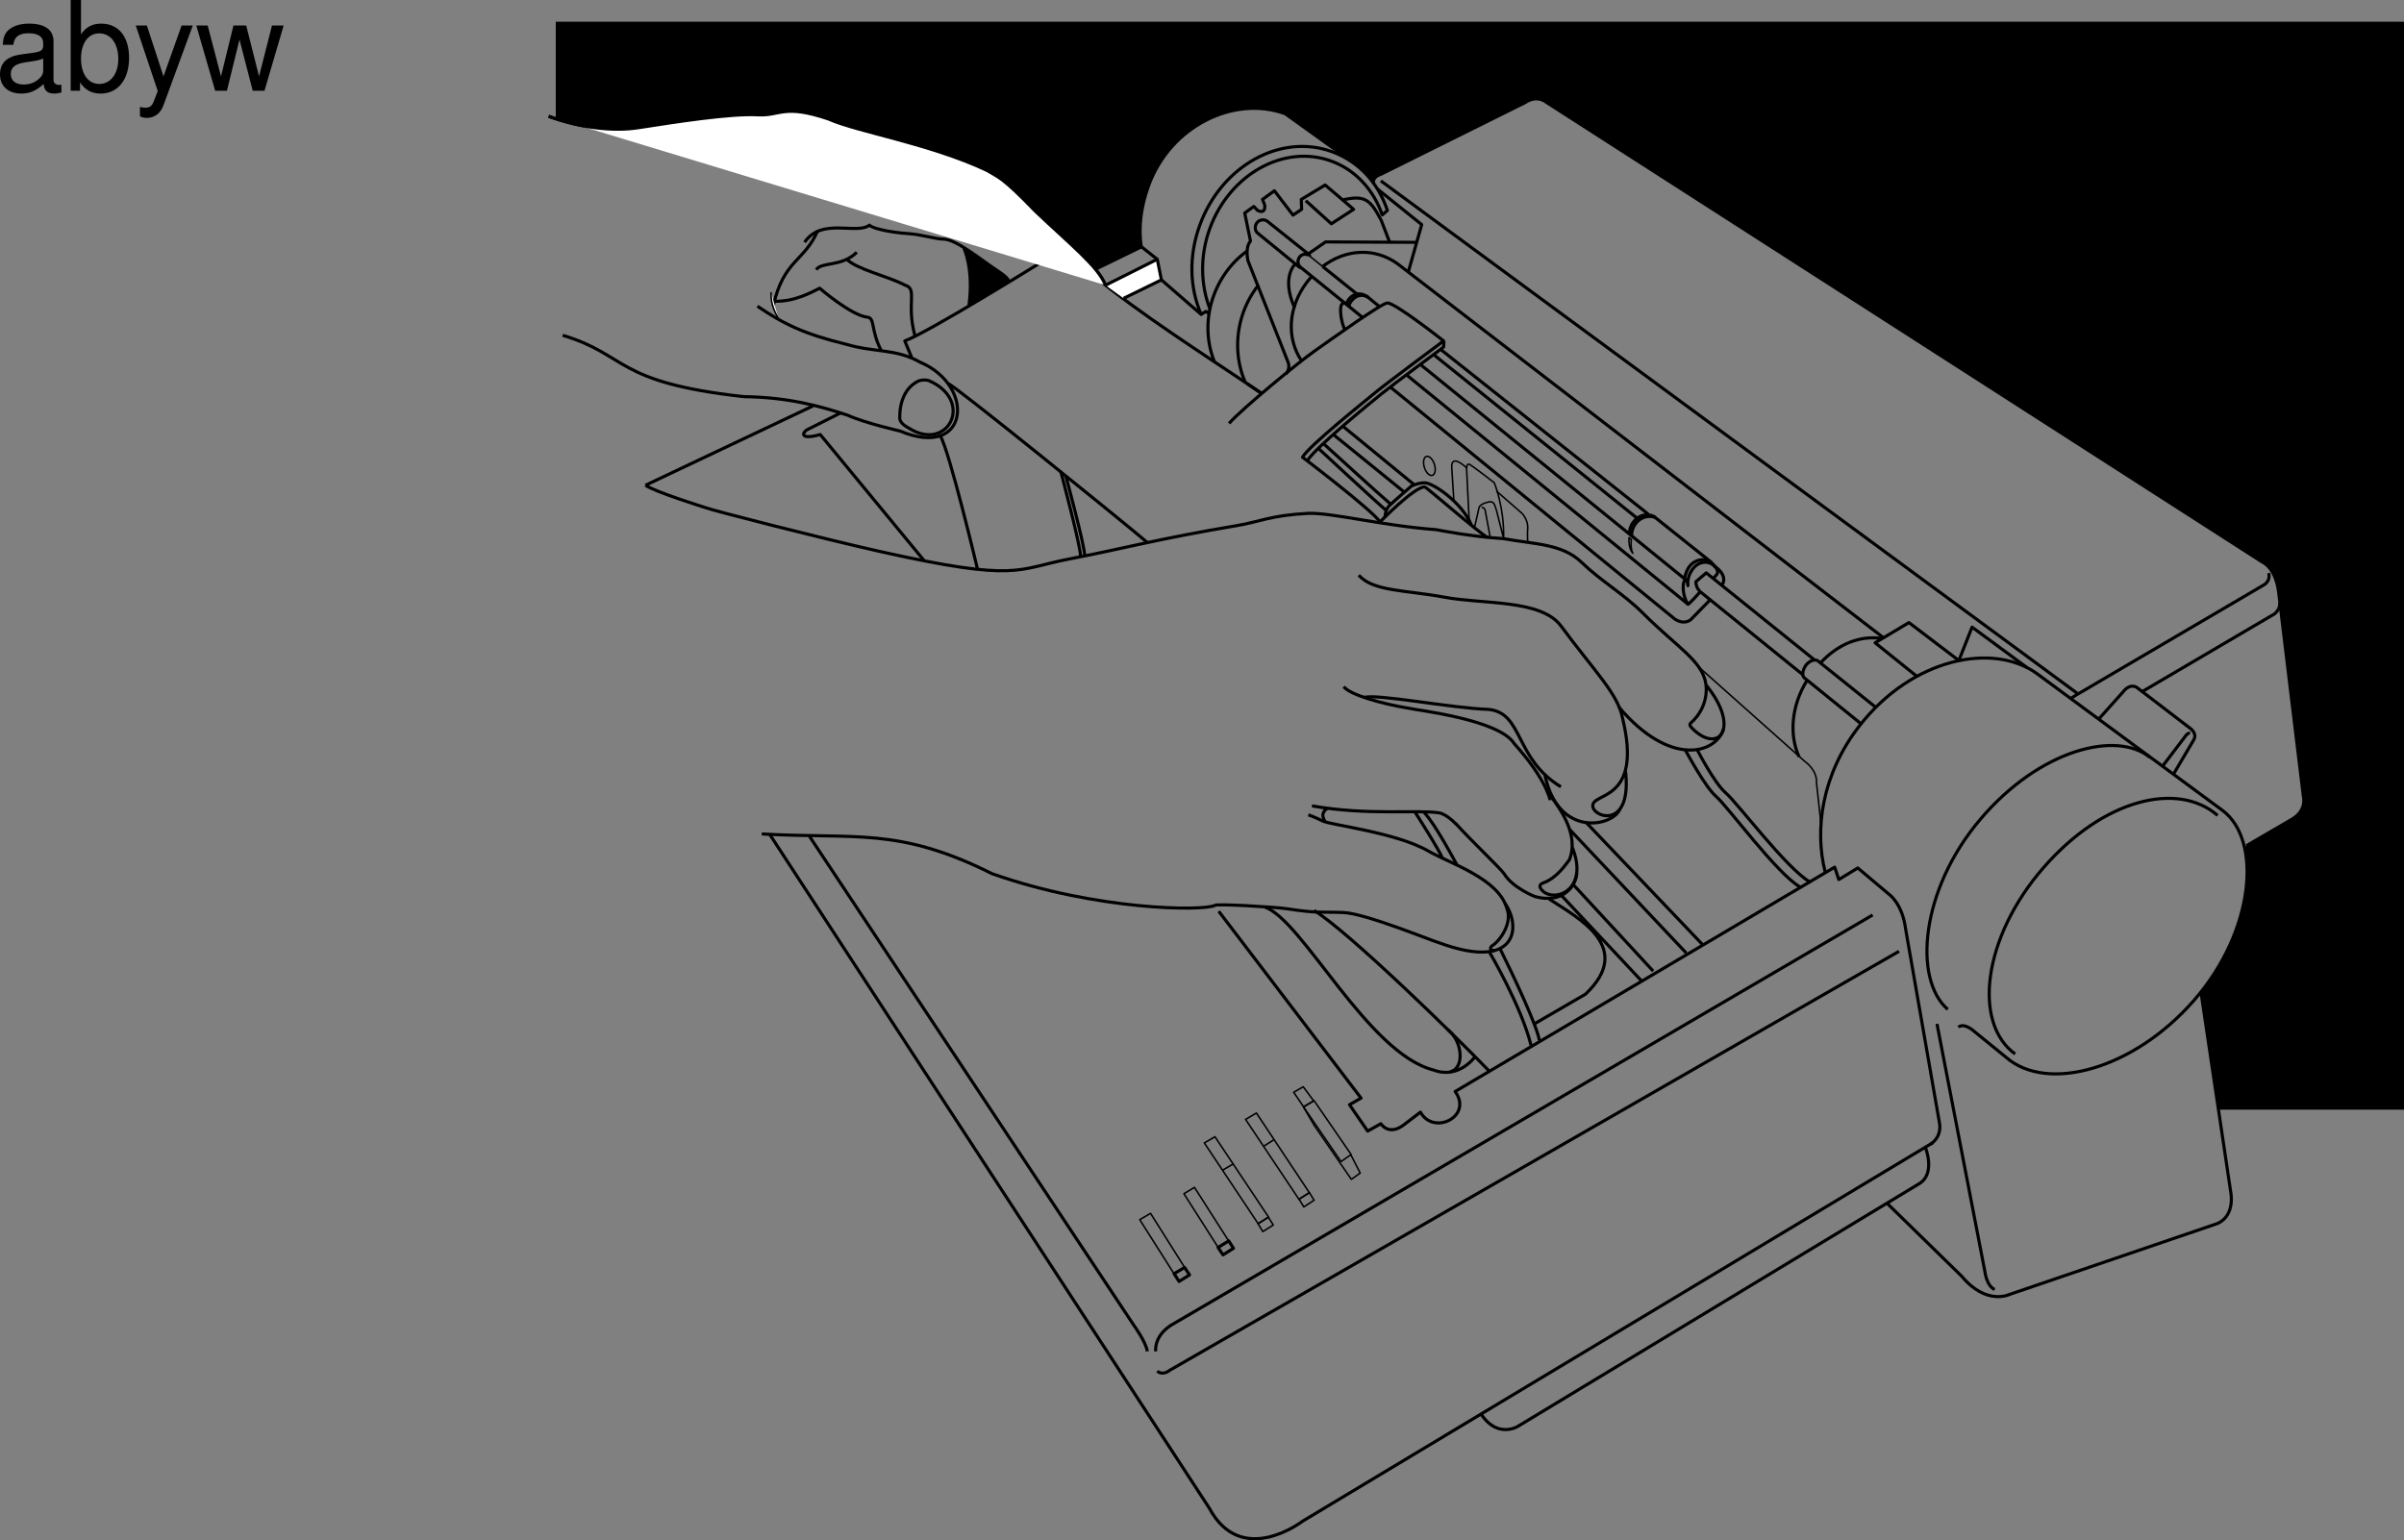
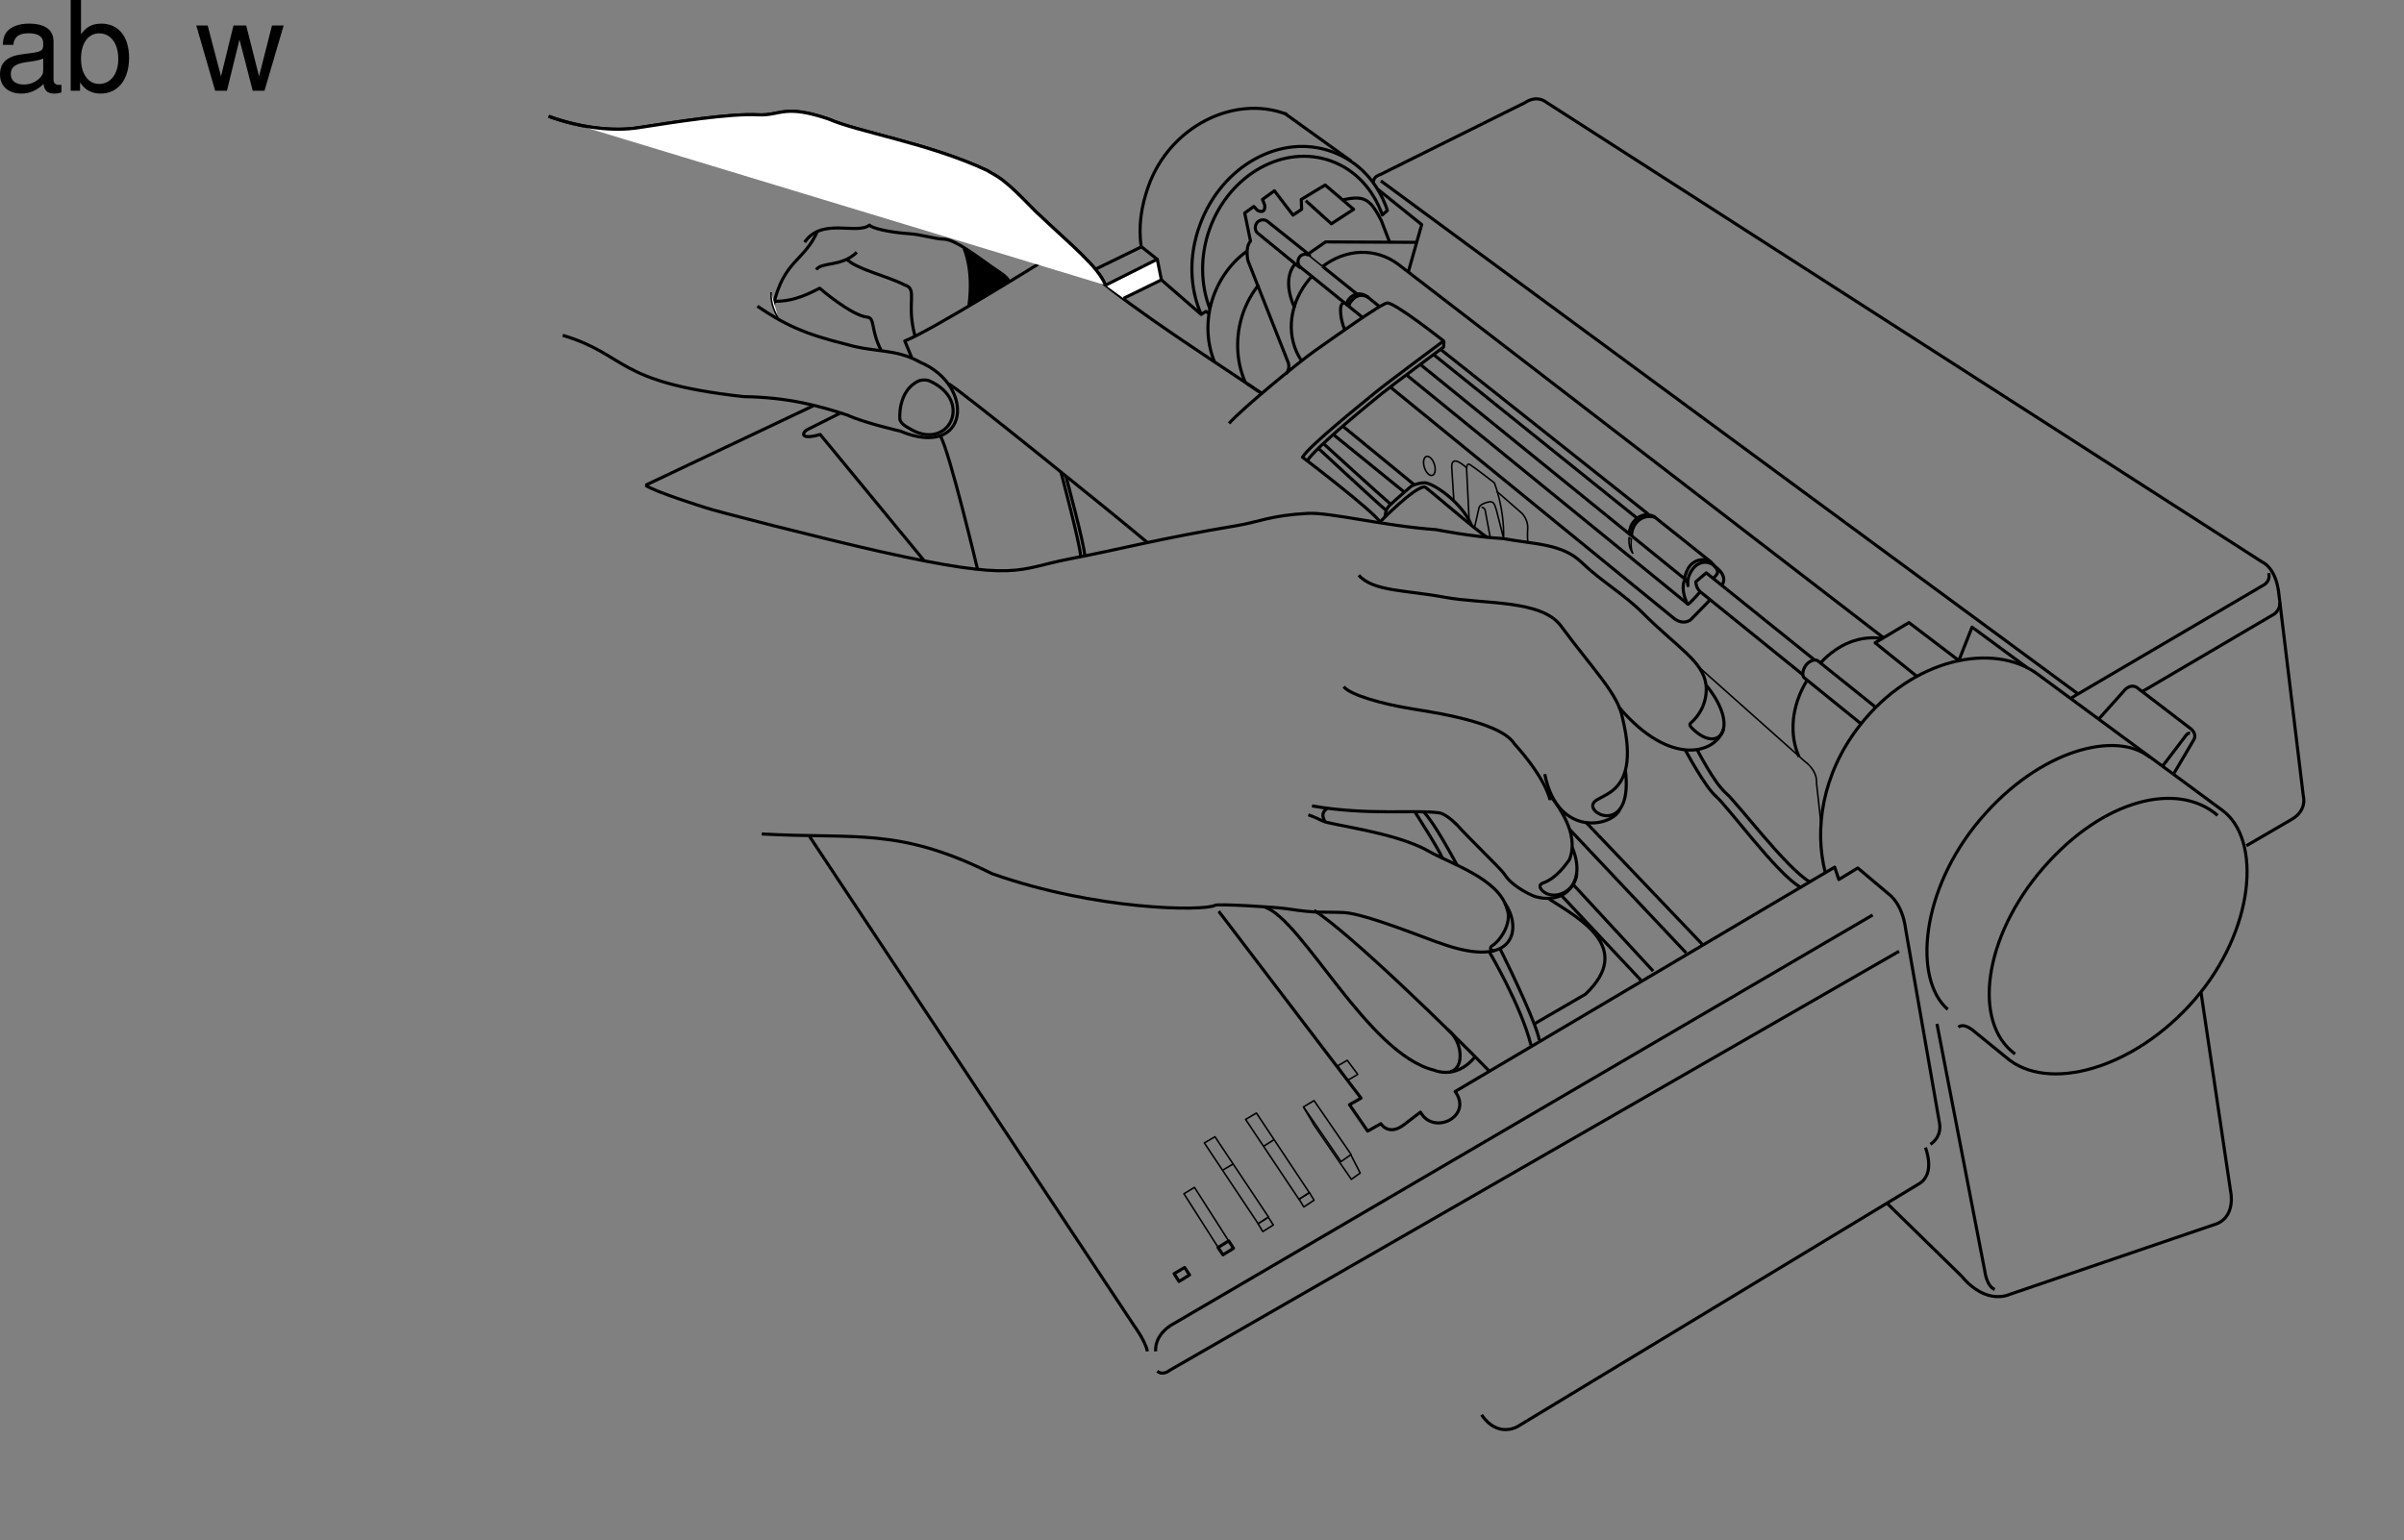
<svg xmlns="http://www.w3.org/2000/svg" xmlns:xlink="http://www.w3.org/1999/xlink" width="386.047" height="247.423">
  <rect width="100%" height="100%" fill="#808080" stroke="none" />
  <defs>
    <path id="a" d="M10.703-.984c-.187.046-.265.046-.36.046-.577 0-.905-.296-.905-.828v-6.156c0-1.86-1.36-2.86-3.938-2.86-1.547 0-2.766.438-3.484 1.22-.47.546-.672 1.14-.72 2.187h1.688c.141-1.281.891-1.86 2.454-1.86 1.515 0 2.343.547 2.343 1.547v.454c-.015.718-.375.968-1.734 1.156-2.36.297-2.734.375-3.36.64C1.454-4.921.845-4 .845-2.64.844-.734 2.156.453 4.28.453 5.594.453 6.656 0 7.844-1.078 7.954 0 8.484.453 9.562.453c.36 0 .579-.031 1.141-.172zM7.781-3.297c0 .563-.156.89-.656 1.36-.688.625-1.5.937-2.484.937-1.297 0-2.063-.625-2.063-1.688 0-1.093.719-1.656 2.516-1.906 1.781-.25 2.125-.328 2.687-.593zm0 0" />
    <path id="b" d="M1.078-14.578V0h1.5v-1.344C3.375-.125 4.438.453 5.906.453c2.75 0 4.547-2.25 4.547-5.734 0-3.407-1.687-5.5-4.469-5.5-1.437 0-2.468.547-3.25 1.719v-5.516zm4.578 5.36c1.86 0 3.063 1.624 3.063 4.124 0 2.375-1.235 4-3.063 4-1.781 0-2.922-1.61-2.922-4.062 0-2.469 1.141-4.063 2.922-4.063zm0 0" />
-     <path id="c" d="M7.766-10.484 4.859-2.313l-2.671-8.171H.405L3.937.046l-.64 1.657c-.281.734-.64 1.016-1.344 1.016-.266 0-.516-.031-.875-.125v1.5c.344.187.688.265 1.125.265a2.73 2.73 0 0 0 1.563-.5c.515-.375.812-.812 1.14-1.656l4.657-12.687zm0 0" />
    <path id="d" d="m11.078 0 3.078-10.484h-1.875l-2.078 8.171-2.062-8.171H6.094l-2 8.171-2.14-8.171H.124L3.156 0h1.89l2.016-8.219L9.188 0Zm0 0" />
  </defs>
  <path fill="none" stroke="#000" stroke-linejoin="round" stroke-miterlimit="10" stroke-width=".5" d="M197.367 68.012c2.121-2.387 11.13-9.804 13.781-11.66 2.66-1.863 10.786-7.71 11.66-7.687 1.325.039 9.008 6.097 9.008 6.097s-9.273 6.89-10.863 8.215c-1.59 1.324-10.734 8.61-11.793 10.465 0 0 11.262 8.547 12.453 10.402 0 0 5.48-5.633 7.157-5.633.265 0 8.777 7.454 10.101 8.118m-10.234 44.089c.64.747 1.89 2.157 5.336 8.528m6.855 13.336c2.117 4.238 6.094 12.718 6.36 14.84m-19.978-36.704s3.919 6.094 4.474 7.551m7.519 15.008s5.07 8.578 6.66 14.938m26.633-47.567s2.781 5.434 4.637 7.024c1.855 1.59 9.805 12.187 13.515 14.308m-1.589.797c-3.711-2.121-11.66-12.988-13.516-14.578-1.746-1.492-4.938-7.484-4.938-7.484m-59.589 25.835c5.5 3.387 22.617 20.051 28.222 25.907" />
  <path fill="none" stroke="#000" stroke-linejoin="round" stroke-miterlimit="10" stroke-width=".5" d="M212.605 71.325s9.141 8.347 10.73 9.672m-11.593-8.946s9.344 8.68 10.934 10.004m-20.008-18.812s-.91-.61-2.422-1.633m0 0c-5.539-3.754-17.726-11.531-24.742-17.45 0 0-4.238-1.456-7.95-2.253 0 0-18.55 11.531-22.261 12.855l1.133 2.727m5.89 4.164c.797.129 27.496 21.726 31.868 25.437" />
  <path fill="none" stroke="#000" stroke-linejoin="round" stroke-miterlimit="10" stroke-width=".5" d="M171.133 76.36s3.047 11.262 3.047 12.851m-3.844-13.515s3.18 11.992 3.18 13.582m-22.524-19.281c1.457 2.386 5.961 21.336 5.961 21.336m53-17.36c1.59-2.387 10.469-9.539 11.926-10.73 1.523-1.25 9.937-7.489 9.937-7.489l.067-.925M88.105 18.68c5.364 1.957 10.57 2.422 14.317 1.848 5.879-.906 14.785-2.332 19.34-2.086 3.578.191 4.062-1.777 11.304.68 4.641 2.07 16.211 3.918 25.418 8.246 1.946 1.199 2.375.96 7.774 6.554 5.726 5.45 10.062 8.848 11.265 11.891m-53.347 3.344c1.644-7.414 4.992-7.133 7.12-12.067m-.218 6.235c.836-1.313 4.074-.395 6.504-2.797" />
  <path fill="none" stroke="#000" stroke-linejoin="round" stroke-miterlimit="10" stroke-width=".5" d="M129.21 38.915c2.755-4.043 8.33-1.153 10.427-2.754.226.425 2.898 1.152 6.39 1.382 1.883.125 4.305.875 5.477.868 2.059-.008 6.316 3.547 8.785 5.152 1.98 1.293 1.672 1.7 1.672 1.7m-40.332 3.925c4.3 2.918 7.512 4.453 14.203 6.102 4.734 1.398 7.918.644 11.957 2.906 8.953 3.797 7.844 15.691-3.266 11.043 0 0-5.668-1.29-8.418-2.547-4.515-1.496-9.55-2.875-16.703-2.98-20.867-2.317-18.457-6.669-29.043-9.852" />
  <path fill="none" stroke="#000" stroke-linejoin="round" stroke-miterlimit="10" stroke-width=".5" d="M144.5 67.286s-.375-4.489 3.004-6.086c.223-.11 1.031-.278 1.7-.04 7.347 3.235 3.023 11.59-3.235 7.622 0 0-1.399-.668-1.469-1.496zm-20.04-18.895c3.243.07 5.997-1.52 7.169-2.094 0 0 5.039 4.375 7.676 4.657 1.226.129.511 2.078 2.18 5.296m-5.555-14.656c1.57 1.66 6.593 2.742 9.375 4.196 2.12.636.191 2.789 1.605 8.093m7.895-13.961s1.582 3.235.8 9.102m118.34 60.988c5.578 6.762 2.157 11.242-2.129 7.059-.558-.547-.472-.692-.351-.883 3.137-2.746 2.48-6.273 2.48-6.273-.523-3.739-4.562-5.875-10.082-11.387-3.21-3.207-6.582-5.02-9.914-8.223-3.101-2.976-7.449-2.863-12.55-3.789-5.028-.277-10.782-1.437-10.782-1.437-8.363-.59-16.996-2.801-20.586-2.614-5.984.317-7.797 1.36-11.37 1.961-13.032 2.188-18.036 3.66-26.923 5.36-8.535 1.632-8.11 3.789-30.328-1.176-9.191-2.059-27.183-6.668-28.101-7.059 0 0-8.211-2.558-9.649-3.605" />
  <path fill="none" stroke="#000" stroke-linejoin="round" stroke-miterlimit="10" stroke-width=".5" d="M218.2 92.399c2.288 2.613 7.534 2.375 13.726 3.527 6.336 1.184 15.558.32 18.754 4.64 5.402 7.302 9.152 10.915 9.87 14.77 3.333 13.66-5.015 11.84-4.773 14.184.196 1.895 6.407 3.723 5.23-5.883" />
  <path fill="none" stroke="#000" stroke-linejoin="round" stroke-miterlimit="10" stroke-width=".5" d="M260.156 129.91c-.98 2.813-9.996 4.903-12.09-5.554" />
-   <path fill="none" stroke="#000" stroke-linejoin="round" stroke-miterlimit="10" stroke-width=".5" d="M218.984 112.07c1.758-.741 13.922 1.684 20.133 1.891 5.524.625 4.09 7.922 11.54 12.43" />
  <path fill="none" stroke="#000" stroke-linejoin="round" stroke-miterlimit="10" stroke-width=".5" d="M215.781 110.305c1.047 1.371 6.473 2.801 10.067 3.399 1.523.367 14.859 1.84 17.316 5.75 5.23 5.816 5.754 9.05 5.754 9.086m-126.59 5.421c15.063.868 21.86-1.164 36.98 6.383 16.715 5.906 33.938 6.043 35.801 5.086.211-.281 9.649.254 11.555.547 5.04.777 5.488.461 9.078.606 3.586.144 14.528 4.68 15.45 4.89 12.484 4.57 13.156-2.664 10.464-6.383" />
  <path fill="none" stroke="#000" stroke-linejoin="round" stroke-miterlimit="10" stroke-width=".5" d="M240.035 152.731c-1.195-.133-.46-.785-.46-.785 1.167-.656 3.37-3.606 2.413-6.004-1.328-4.82-9.117-7.223-12.613-9.234-5.219-3.004-15.684-4.172-16.992-4.836-1.309-.664-2.285-.98-2.285-.98m66.66-13.759c-1.211 3.918-8.555 6.184-16.797-3.558m-7.484 22.511c2.812 6.961-2.965 9.04-4.868 6.895 0 0-.816-.781.196-1.145 2.238-.793 3.691-3.07 4.215-3.722 1.699-4.25-1.829-8.692-3.625-11.078" />
  <path fill="none" stroke="#000" stroke-linejoin="round" stroke-miterlimit="10" stroke-width=".5" d="M233.688 132.2c2.453 2.746 7.207 7.218 7.859 8.168 1.375 2.254 4.887 3.629 4.887 3.629 4.933 1.402 6.796-2.223 6.761-3.758m-19.308-7.778s-1.54-1.699-2.813-1.894c-3.66-.524-11.504.457-20.39-1.113" />
  <path fill="none" stroke="#000" stroke-linejoin="round" stroke-miterlimit="10" stroke-width=".5" d="M213.168 129.813c-.852.652-.95 1.176-.36 2.223" />
  <path fill="#fff" stroke="#000" stroke-linejoin="round" stroke-miterlimit="10" stroke-width=".25" d="M125.031 51.266c-.398-.797-1.336-2.336-1.203-4.324" />
-   <path d="m175.91 43.258 7.356-3.593c-.477-3.184-.036-6.5 1.195-9.872 3.473-9.52 13.68-14.535 21.93-11.52.488.177-.454-.23 0 0l10.546 7.61c1.45.973 2.645 2.243 3.66 3.664 0 0-.44-1.02 1.15-1.55l23.187-11.528s1.722-1.324 3.445 0L363.258 90.27s2.117.797 2.648 4.77l3.977 32.859s.66 2.254-1.856 3.71l-7.617 4.438h.004c1.461 6.293-.73 15.536-7 23.383l2.82 18.82h29.813V3.485h-296.8v15.594" />
  <path fill="none" stroke="#000" stroke-linejoin="round" stroke-miterlimit="10" stroke-width=".5" d="m216.977 25.876-10.586-7.602c-.453-.23.488.176 0 0-8.25-3.016-18.457 2-21.93 11.52-1.23 3.37-1.672 6.687-1.195 9.87l-7.414 3.614m44.769-13.758s-.465-.992 1.125-1.523l23.188-11.528s1.722-1.324 3.445 0L363.258 90.27s2.117.797 2.648 4.77l3.977 32.859s.66 2.254-1.856 3.71l-7.289 4.243" />
  <path fill="none" stroke="#000" stroke-linejoin="round" stroke-miterlimit="10" stroke-width=".5" d="m337.02 115.512 3.976-4.437s.93-1.328 2.121-.664l8.48 6.492s1.356.828.66 1.988l-3.234 5.48" />
  <path fill="none" stroke="#000" stroke-linejoin="round" stroke-miterlimit="10" stroke-width=".5" d="m347.3 123.043 3.766-4.949s.266-.363.63-.332m-7.653-6.687 21.203-12.457s1.012-.774.824-1.82m-9.953 34.191c-6.324-5.5-18.265-2.762-27.976 8.402-9.711 11.168-11.395 24.945-4.543 29.914" />
  <path fill="none" stroke="#000" stroke-linejoin="round" stroke-miterlimit="10" stroke-width=".5" d="M345.242 121.657c-5.336-4.356-17.703-1.309-27.262 9.988-9.562 11.297-10.796 25.625-5.199 30.5" />
  <path fill="none" stroke="#000" stroke-linejoin="round" stroke-miterlimit="10" stroke-width=".5" d="M293.098 140.07c-1.723-6.702-.602-15.62 5.492-23.46 8.515-10.95 21.515-13.492 28.55-8.375l29.774 21.957c6.324 4.707 5.168 19.277-4.543 30.445-9.71 11.168-23.64 14.965-30.23 9.2l-5.125-4.172s-1.59-1.461-2.52-.665m-92.75-135.945 111.965 82.414 29.68-17.422s1.289-.562.925-1.988m-30.64 19.411-1.192.761" />
  <path fill="none" stroke="#000" stroke-linejoin="round" stroke-miterlimit="10" stroke-width=".5" d="m325.496 107.231-8.812-6.492-2.122 5.367" />
  <path fill="none" stroke="#000" stroke-linejoin="round" stroke-miterlimit="10" stroke-width=".5" d="m314.563 106.106-8.016-6.098-5.434 3.246 6.758 5.434m-16.437-2.637L273.996 92.02l-1.668 1.43s-.031.863.629 1.523" />
-   <path fill="none" stroke="#000" stroke-linejoin="round" stroke-miterlimit="10" stroke-width=".25" d="m203.707 195.5-8.602-12.898-1.707.992 8.637 12.965zm-6.407 3.829-5.484-8.594-1.695 1.02 5.48 8.597zm-7.073 4.254-5.465-8.676-1.735 1.015 5.5 8.676zm20.738-26.739-1.688-2.27-1.53.884 1.589 2.335zm0 0" />
+   <path fill="none" stroke="#000" stroke-linejoin="round" stroke-miterlimit="10" stroke-width=".25" d="m203.707 195.5-8.602-12.898-1.707.992 8.637 12.965zm-6.407 3.829-5.484-8.594-1.695 1.02 5.48 8.597zzm20.738-26.739-1.688-2.27-1.53.884 1.589 2.335zm0 0" />
  <path fill="none" stroke="#000" stroke-linejoin="round" stroke-miterlimit="10" stroke-width=".25" d="m216.973 185.45-5.957-8.657-1.692 1.012 6.024 8.79zm0 0" />
  <path fill="none" stroke="#000" stroke-linejoin="round" stroke-miterlimit="10" stroke-width=".25" d="m216.91 185.473 1.52 2.957-1.426 1.012-5.957-8.656-1.754-3m-4.82 18.992-.797-1.254-1.649 1.055.762 1.254zm0 0" />
  <path fill="none" stroke="#000" stroke-linejoin="round" stroke-miterlimit="10" stroke-width=".5" d="m198.078 200.52-.762-1.187-1.714 1.054.793 1.188zm-7.055 4.273-.796-1.187-1.684.992.797 1.25zm0 0" />
  <path fill="none" stroke="#000" stroke-linejoin="round" stroke-miterlimit="10" stroke-width=".25" d="m211.023 192.793-.757-1.222-1.653 1.05.758 1.258zm0 0" />
  <path fill="none" stroke="#000" stroke-linejoin="round" stroke-miterlimit="10" stroke-width=".5" d="m195.71 146.383 22.856 30.012-1.855 1.059 2.918 4.242 2.117-1.192s1.191 1.985 3.578.266l2.781-2.121c2.122 3.84 8.48.66 5.567-3.313l60.95-36.043.663 1.989 3.047-1.856 5.035 4.242s2.121 1.457 2.649 5.567l5.433 31.137s.531 2.117-1.457 3.445" />
  <path fill="none" stroke="#000" stroke-linejoin="round" stroke-miterlimit="10" stroke-width=".25" d="m204.582 183.075-1.676 1.062m-4.902 2.852-1.7 1m13.962 3.605-8.504-12.804-1.739 1.027 8.57 12.836zm0 0" />
-   <path fill="none" stroke="#000" stroke-linejoin="round" stroke-miterlimit="10" stroke-width=".5" d="m310.39 183.551-101.23 60.817s-9.805 7.55-14.973-2.121l-70.562-108.184" />
  <path fill="none" stroke="#000" stroke-linejoin="round" stroke-miterlimit="10" stroke-width=".5" d="m304.957 152.81-117.129 67.312s-1.062.925-1.988.132m114.879-73.273L188.355 212.7s-2.914 1.457-2.78 4.375m-1.325 0c-.266-1.59-2.121-4.11-2.121-4.11l-52.16-78.652m159.586-25.891-16.516-13.367s-1.906 2.164-2 2.008c-.707-1.168-.797-2.5-.73-3.117.12-1.149.628-.594.628-.594l.122.727c-.079-.891.062-1.676.73-2.621.902-1.286 2.594-1.579 3.668-.387.238.262.383.652.367.855-.031.403-.511.719-.71 1.035" />
  <path fill="none" stroke="#000" stroke-linejoin="round" stroke-miterlimit="10" stroke-width=".5" d="M275.484 91.157c-.14-.23-.14-.219-.312-.438-.863-1.082-2.652-1.136-3.785.164-.356.41-.766 1.246-.875 2.106m.523 4.039-45.047-36.703" />
  <path fill="none" stroke="#000" stroke-linejoin="round" stroke-miterlimit="10" stroke-width=".5" d="M261.637 85.766c.07-1.129.492-1.8 1.008-2.305.77-.75 1.937-1.02 2.953-.496l9.226 7.364" />
  <path fill="none" stroke="#000" stroke-linejoin="round" stroke-miterlimit="10" stroke-width=".5" d="M265.867 83.133a2.742 2.742 0 0 0-2.86.594c-.515.504-.937 1.176-1.007 2.305m13.344 4.933s2.219 1.391 1.191 3.016m-1.855 2.316-3.18 3.25s-1.059.926-2.582-.132L223.27 62.18m41.406 20.406-33.387-26.5m-15.039-7.187a1.63 1.63 0 0 1 .383-.848c.605-.75 1.61-1.218 2.887-.433l2.007 1.636" />
  <path fill="none" stroke="#000" stroke-linejoin="round" stroke-miterlimit="10" stroke-width=".5" d="M219.79 47.79c-1.114-.657-2.032-.329-2.727.496-.34.402-.403.656-.45.945m-.663-.566s-.298-.067-.528.296c-.274.426-.2 2.356.527 4.012m11.43-14.047-14.508-.066-2.785 1.922m-2.051 1.59s-2.387 2.054-.133 7.09m94.375 53.117c-3.433-.567-7.05.785-9.941 3.921m-2.121 2.743c-2.625 4.191-2.883 8.875-1.32 12.312m64.558 37.879 4.77 32.066s.793 3.711-2.121 5.036L322.71 207.93s-3.707 1.856-7.684-2.914l-11.925-11.66" />
  <path fill="none" stroke="#000" stroke-linejoin="round" stroke-miterlimit="10" stroke-width=".5" d="m311.05 164.47 7.688 39.75s.266 2.386 1.59 2.913m-11.133-22.789s1.723 4.242-1.058 5.832l-64.395 38.953s-3.18 1.989-5.828-1.855m-28.91-169.32c-2.434-3.637-2.168-8.547.812-12.551.29-.39.528-.656.844-.996m1.762-1.617c3.695-2.825 8.441-3.067 12.105-.34l77.91 59.976" />
  <path fill="none" stroke="#000" stroke-linejoin="round" stroke-miterlimit="10" stroke-width=".5" d="M206.508 60.063s.664-.664.398-1.727l-6.492-16.43s-.531-2.116.399-3.179l-.93-4.504 1.46-1.058.595.628s1.304.75 1.16-.828c-.004-.058-.364-.93-.364-.93l1.918-1.39 2.985 3.91 1.39-.93-.066-1.59 3.844-2.316 4.57 3.907-3.578 2.32-4.11-3.711m53.247 51.039-32.72-26.316m-12.288-9.704-5.535-4.449" />
  <path fill="none" stroke="#000" stroke-linejoin="round" stroke-miterlimit="10" stroke-width=".25" d="m212.39 42.805-2.327-1.86" />
  <path fill="none" stroke="#000" stroke-linejoin="round" stroke-miterlimit="10" stroke-width=".5" d="m221.219 30.38 7.086 5.699-2.153 7.617m75.028 69.894-9.258-7.433c-.485-.344-1.43.027-1.942.742-.511.715-.656 1.691-.171 2.039l9.054 7.336m-88.758-75.285c-.511-.313-1.187-.113-1.503.441-.313.559-.153 1.262.359 1.574m-6.887 2.816a15.389 15.389 0 0 0-1.937 3.184c-1.856 4.082-1.785 8.727-.172 12.375m.23-20.999c-2.007 1.464-3.699 3.492-4.828 5.976-1.781 3.918-1.789 8.172-.355 11.73m-60.043 8.254-5.176 2.598c-.93.398-1.59 1.855 1.922.86L148.41 90.07m34.91-50.413 2.52 1.988" />
  <path fill="none" stroke="#000" stroke-linejoin="round" stroke-miterlimit="10" stroke-width=".5" d="m186.504 44.958 6.383 5.55c-1.832-4.238-2.051-9.32-.211-14.355 3.472-9.52 12.98-14.797 21.23-11.785 4.348 1.586 7.41 5.023 8.895 9.437l-.828.719c-1.383-3.988-4.239-7.207-8.18-8.645-7.586-2.77-16.32 2.082-19.516 10.829-1.617 4.43-1.468 9.109.024 12.914" />
  <path fill="none" stroke="#000" stroke-linejoin="round" stroke-miterlimit="10" stroke-width=".5" d="m192.895 50.489.761-.465.531.363m60.418 81.621 18.817 19.742m-21.399-18.55 18.75 19.875m-18.152-10.996 12.852 13.91m-14.707-12.121 12.851 13.71m-14.855-13.163c4.86 3.128 13.699 7.835 5.843 15.285l-8.214 4.77m-9.539 5.3s-2.582 3.645-6.625 2.121c-10.598-2.652-21-24.05-27.094-26.168" />
  <path fill="none" stroke="#000" stroke-linejoin="round" stroke-miterlimit="10" stroke-width=".5" d="M232.48 165.399c2.383 1.789 2.782 6.226.399 6.758" />
  <path fill="none" stroke="#000" stroke-linejoin="round" stroke-miterlimit="10" stroke-width=".25" d="m272.824 107.165 17.028 15.171s1.988 1.325 1.855 3.446l.797 7.285" />
  <path fill="none" stroke="#000" stroke-linejoin="round" stroke-miterlimit="10" stroke-width=".5" d="m215.652 68.473 11.395 9.344m-12.852-7.949 11.262 9.14" />
  <path fill="none" stroke="#000" stroke-linejoin="round" stroke-miterlimit="10" stroke-width=".25" d="M230.016 76.36c.445-.14.59-.934.328-1.774-.266-.84-.84-1.406-1.281-1.265-.446.137-.594.93-.329 1.77.262.84.836 1.406 1.282 1.269zm0 0" />
  <path fill="none" stroke="#000" stroke-linejoin="round" stroke-miterlimit="10" stroke-width=".5" d="M222.41 83.118s0-1.196.66-1.856c.664-.664 3.578-3.18 3.578-3.18s1.09-.53 2.122-.53c1.324 0 5.93 3.077 7.52 6.788" />
  <path fill="none" stroke="#000" stroke-linejoin="round" stroke-miterlimit="10" stroke-width=".25" d="M235.527 75.165s-2.648-2.582-2.386.132l.332 5.168" />
  <path fill="none" stroke="#000" stroke-linejoin="round" stroke-miterlimit="10" stroke-width=".25" d="m236.785 84.739.73-3.211s.098-.535 1.391-.863c.992-.254 1.059.265 1.39 1.257l1.161 4.57c.133-4.98-1.492-8.94-1.492-8.94s-3.246-2.52-3.906-2.915c-.664-.398-.532.926-.532.926l.399 8.082" />
  <path fill="none" stroke="#000" stroke-linejoin="round" stroke-miterlimit="10" stroke-width=".25" d="M237.914 81.528s.594-.133.66.86l.73 3.91" />
  <path fill="none" stroke="#000" stroke-linejoin="round" stroke-miterlimit="10" stroke-width=".5" d="M202.668 63.243s-.91-.61-2.422-1.633m27.813-3.086L270.918 93.3" />
  <path fill="none" stroke="#000" stroke-linejoin="round" stroke-miterlimit="10" stroke-width=".25" d="M261.594 86.36s-.156 1.648.613 2.508c-.437-.84-.234-2.227-.234-2.227zm-16.227.894c-.148-.921-.035-2.546-.035-2.546 0-1.329-.93-2.254-.93-2.254l-4.105-3.579" />
  <path fill="none" stroke="#000" stroke-linejoin="round" stroke-miterlimit="10" stroke-width=".5" d="M215.652 32.102c3.5-.773 4.383-.11 6.16 3.313l1.325 3.445m-12.821 2.285c0-.133-.12-.266-.12-.266l-6.657-5.32c-.492-.39-1.277-.308-1.684.211-.363.461-.414 1.262.118 1.688l6.66 5.44s.133.099.297.099l9.886 8.007" />
  <path fill="#fff" stroke="#000" stroke-linejoin="round" stroke-miterlimit="10" stroke-width=".5" d="M88.105 18.68c5.364 1.957 10.57 2.422 14.317 1.848 5.879-.906 14.785-2.332 19.34-2.086 3.578.191 4.062-1.777 11.304.68 4.641 2.07 16.211 3.918 25.418 8.246 1.946 1.199 2.375.96 7.774 6.554 5.726 5.45 10.062 8.848 11.265 11.891" />
  <path fill="#fff" stroke="#000" stroke-linejoin="round" stroke-miterlimit="10" stroke-width=".5" d="m177.523 45.813.055-.02 8.262-4.148.664 3.313-6.074 2.968" />
  <path fill="none" stroke="#000" stroke-linejoin="round" stroke-miterlimit="10" stroke-width=".5" d="m103.66 77.946 26.934-12.762" />
  <path d="M155.605 49.024c.782-5.867-.8-9.102-.8-9.102l-.14-.23c1.933 1.176 4.112 2.887 5.624 3.871 1.98 1.293 1.672 1.7 1.672 1.7l-.211.202a553.417 553.417 0 0 1-6.195 3.715l.05-.156" />
  <g transform="translate(-11.219 -3.609)">
    <use xlink:href="#a" width="100%" height="100%" x="10.375" y="18.187" />
    <use xlink:href="#b" width="100%" height="100%" x="21.495" y="18.187" />
    <use xlink:href="#c" width="100%" height="100%" x="32.615" y="18.187" />
    <use xlink:href="#d" width="100%" height="100%" x="42.615" y="18.187" />
  </g>
</svg>